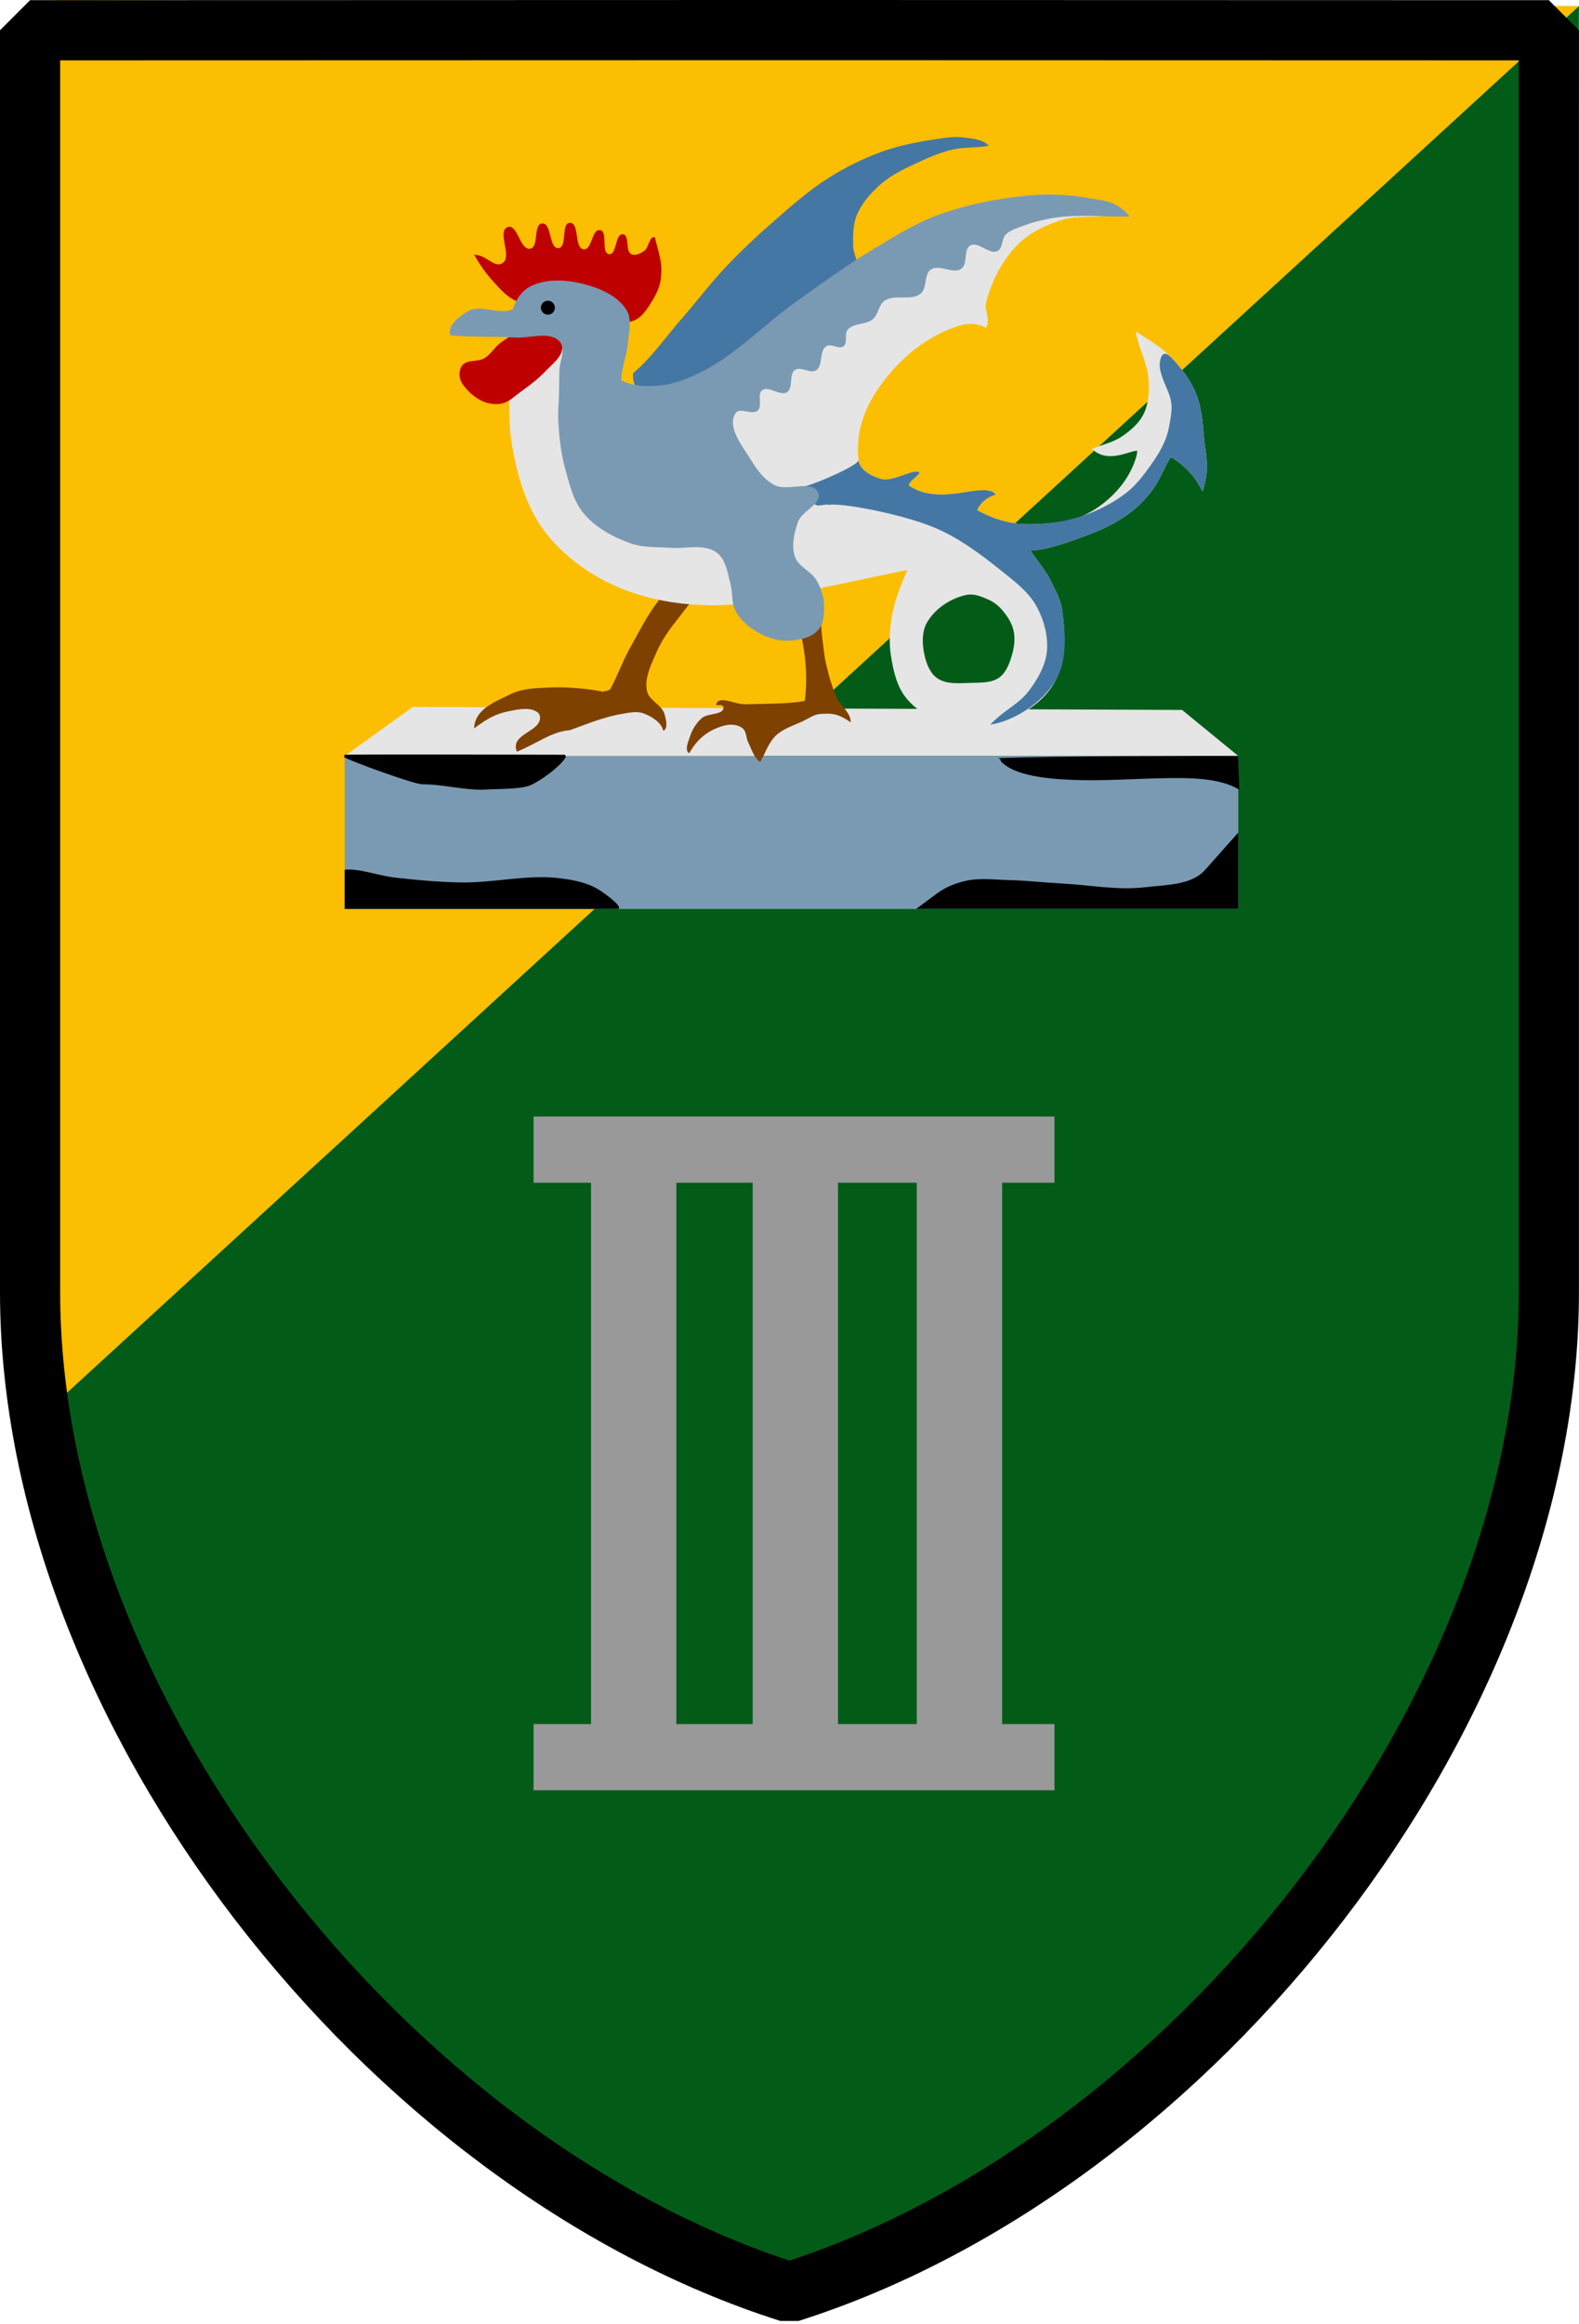
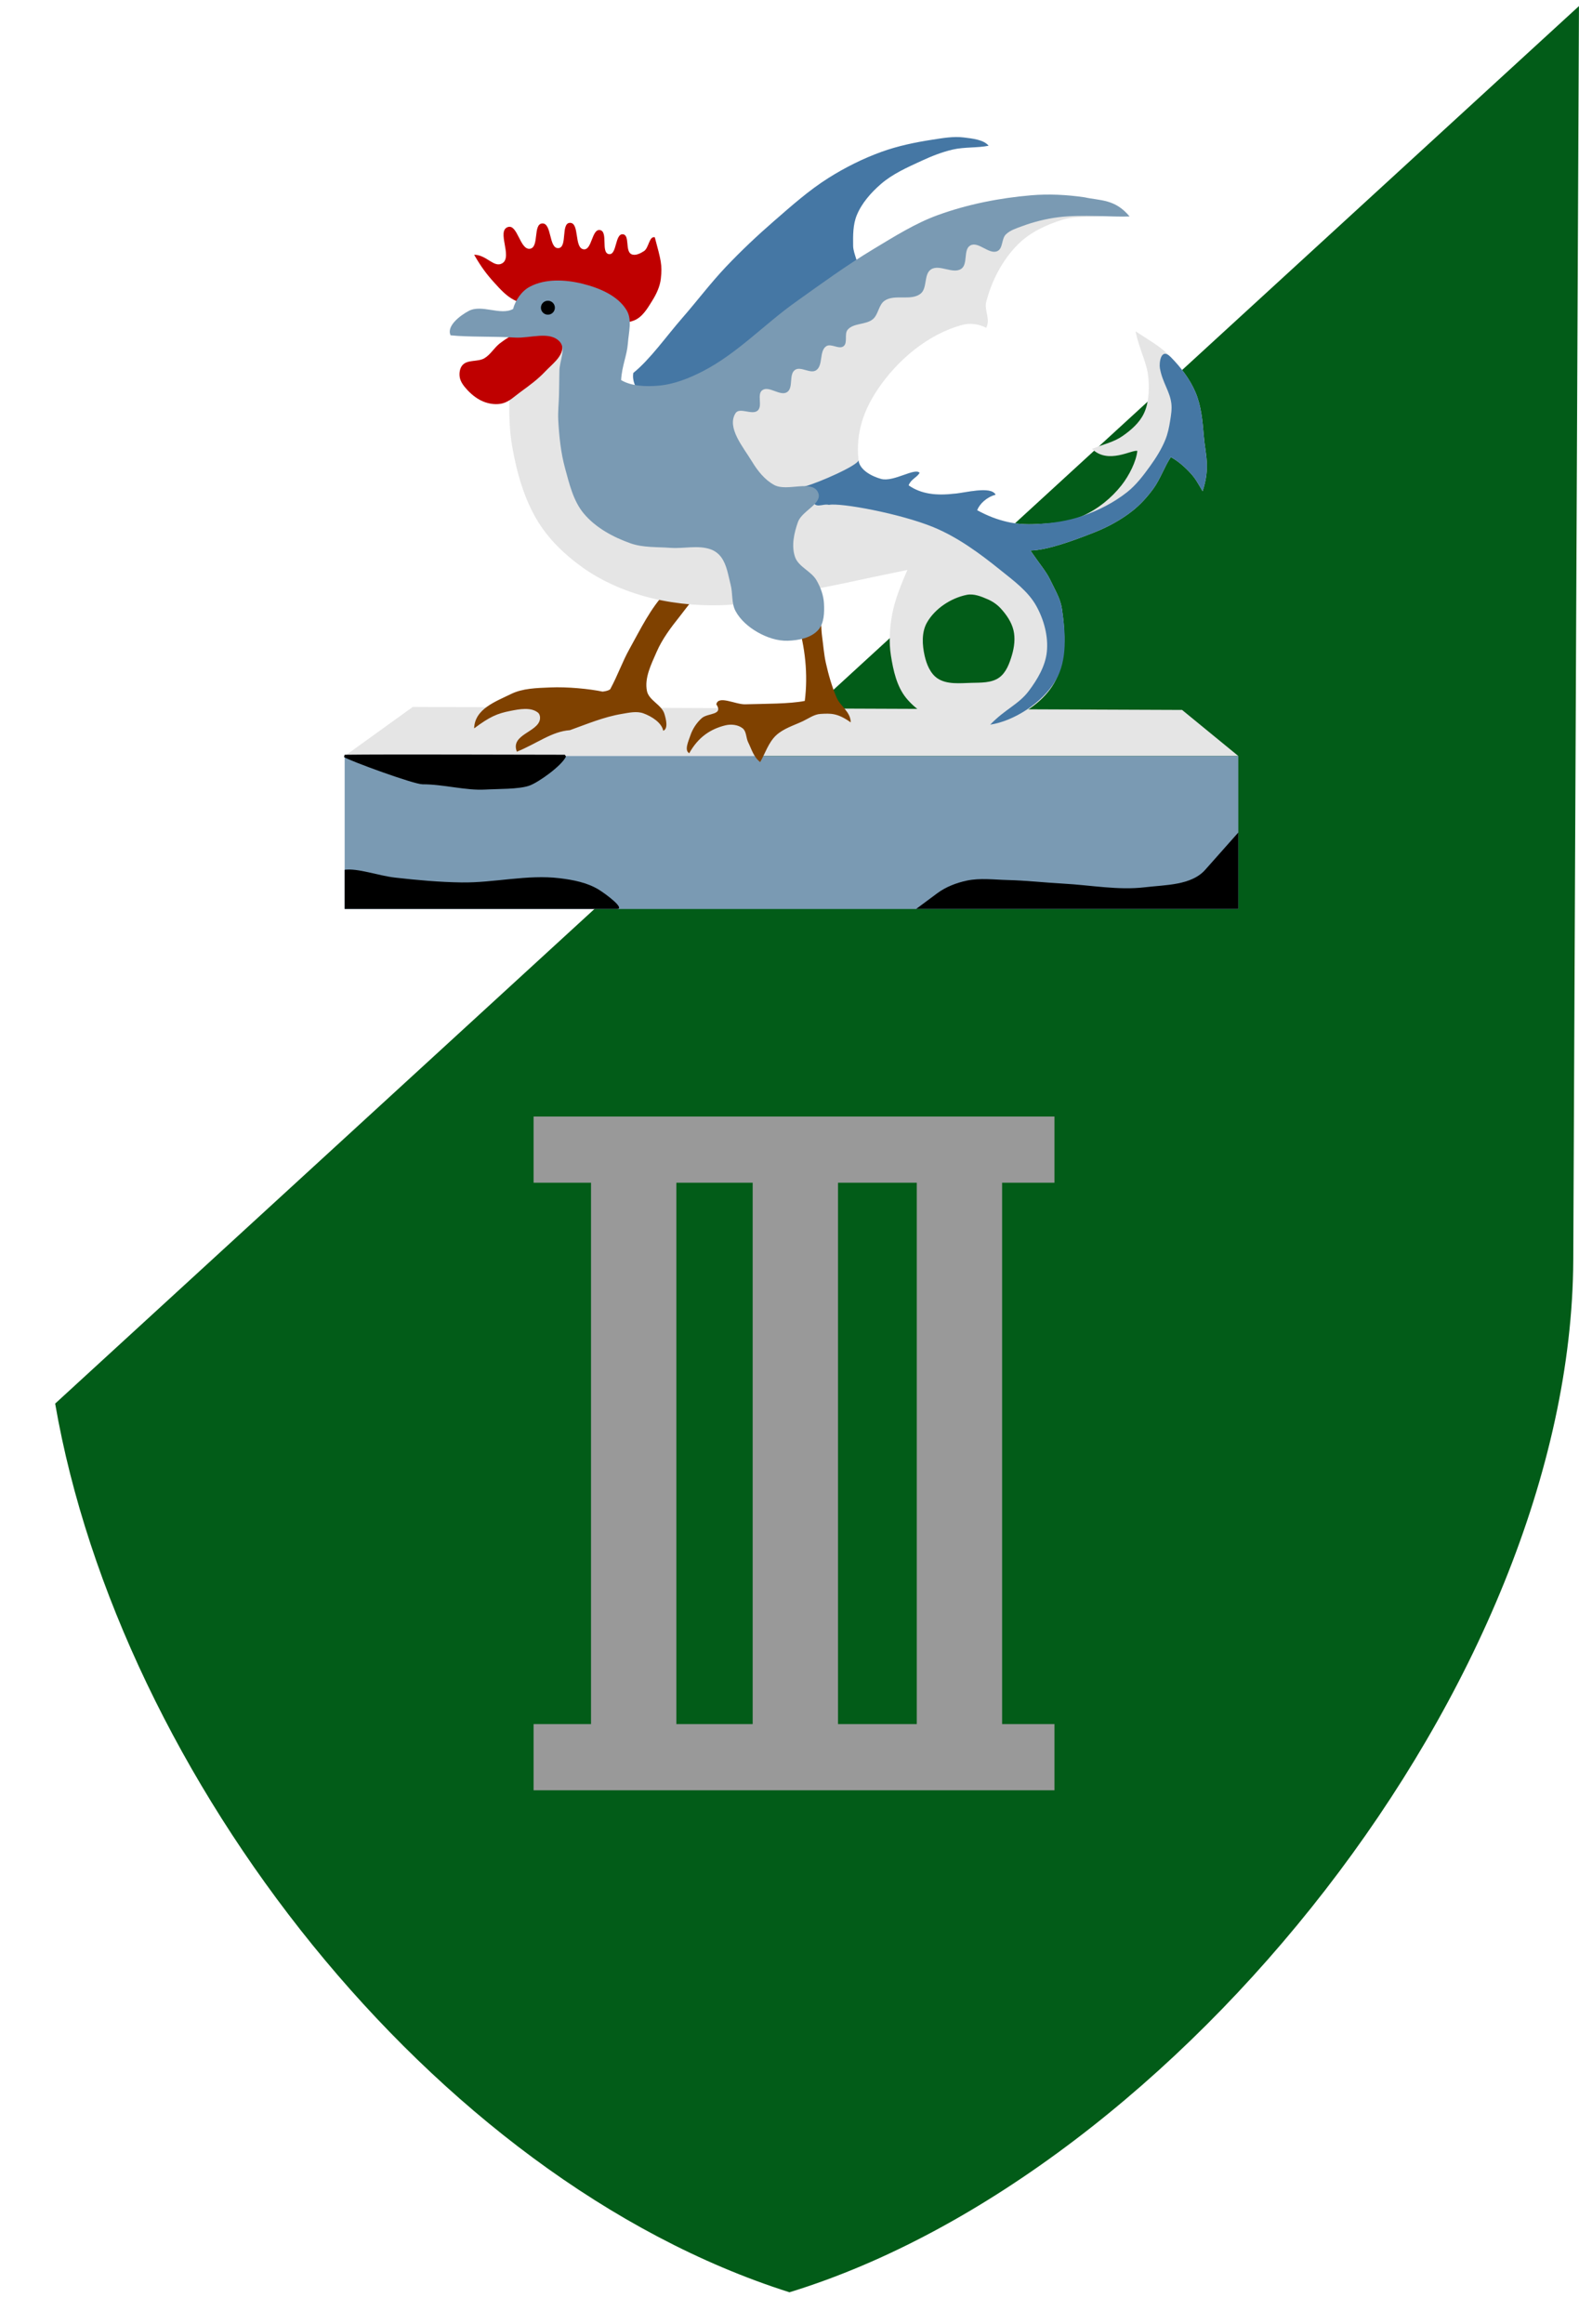
<svg xmlns="http://www.w3.org/2000/svg" stroke-width="0.501" stroke-linejoin="bevel" fill-rule="evenodd" version="1.1" overflow="visible" width="261pt" height="384pt" viewBox="0 0 261 384">
  <defs>
    <marker id="DefaultArrow2" markerUnits="strokeWidth" viewBox="0 0 1 1" markerWidth="1" markerHeight="1" overflow="visible" orient="auto">
      <g transform="scale(0.009)">
        <path d="M -9 54 L -9 -54 L 117 0 z" />
      </g>
    </marker>
    <marker id="DefaultArrow3" markerUnits="strokeWidth" viewBox="0 0 1 1" markerWidth="1" markerHeight="1" overflow="visible" orient="auto">
      <g transform="scale(0.009)">
        <path d="M -27 54 L -9 0 L -27 -54 L 135 0 z" />
      </g>
    </marker>
    <marker id="DefaultArrow4" markerUnits="strokeWidth" viewBox="0 0 1 1" markerWidth="1" markerHeight="1" overflow="visible" orient="auto">
      <g transform="scale(0.009)">
        <path d="M -9,0 L -9,-45 C -9,-51.708 2.808,-56.580 9,-54 L 117,-9 C 120.916,-7.369 126.000,-4.242 126,0 C 126,4.242 120.916,7.369 117,9 L 9,54 C 2.808,56.580 -9,51.708 -9,45 z" />
      </g>
    </marker>
    <marker id="DefaultArrow5" markerUnits="strokeWidth" viewBox="0 0 1 1" markerWidth="1" markerHeight="1" overflow="visible" orient="auto">
      <g transform="scale(0.009)">
-         <path d="M -54, 0 C -54,29.807 -29.807,54 0,54 C 29.807,54 54,29.807 54,0 C 54,-29.807 29.807,-54 0,-54 C -29.807,-54 -54,-29.807 -54,0 z" />
-       </g>
+         </g>
    </marker>
    <marker id="DefaultArrow6" markerUnits="strokeWidth" viewBox="0 0 1 1" markerWidth="1" markerHeight="1" overflow="visible" orient="auto">
      <g transform="scale(0.009)">
        <path d="M -63,0 L 0,63 L 63,0 L 0,-63 z" />
      </g>
    </marker>
    <marker id="DefaultArrow7" markerUnits="strokeWidth" viewBox="0 0 1 1" markerWidth="1" markerHeight="1" overflow="visible" orient="auto">
      <g transform="scale(0.009)">
        <path d="M 18,-54 L 108,-54 L 63,0 L 108,54 L 18, 54 L -36,0 z" />
      </g>
    </marker>
    <marker id="DefaultArrow8" markerUnits="strokeWidth" viewBox="0 0 1 1" markerWidth="1" markerHeight="1" overflow="visible" orient="auto">
      <g transform="scale(0.009)">
        <path d="M -36,0 L 18,-54 L 54,-54 L 18,-18 L 27,-18 L 63,-54 L 99,-54 L 63,-18 L 72,-18 L 108,-54 L 144,-54 L 90,0 L 144,54 L 108,54 L 72,18 L 63,18 L 99,54 L 63,54 L 27,18 L 18,18 L 54,54 L 18,54 z" />
      </g>
    </marker>
    <marker id="DefaultArrow9" markerUnits="strokeWidth" viewBox="0 0 1 1" markerWidth="1" markerHeight="1" overflow="visible" orient="auto">
      <g transform="scale(0.009)">
        <path d="M 0,45 L -45,0 L 0, -45 L 45, 0 z M 0, 63 L-63, 0 L 0, -63 L 63, 0 z" />
      </g>
    </marker>
    <filter id="StainedFilter">
      <feBlend mode="multiply" in2="BackgroundImage" in="SourceGraphic" result="blend" />
      <feComposite in="blend" in2="SourceAlpha" operator="in" result="comp" />
    </filter>
    <filter id="BleachFilter">
      <feBlend mode="screen" in2="BackgroundImage" in="SourceGraphic" result="blend" />
      <feComposite in="blend" in2="SourceAlpha" operator="in" result="comp" />
    </filter>
    <filter id="InvertTransparencyBitmapFilter">
      <feComponentTransfer>
        <feFuncR type="gamma" amplitude="1.055" exponent=".417" offset="-0.055" />
        <feFuncG type="gamma" amplitude="1.055" exponent=".417" offset="-0.055" />
        <feFuncB type="gamma" amplitude="1.055" exponent=".417" offset="-0.055" />
      </feComponentTransfer>
      <feComponentTransfer>
        <feFuncR type="linear" slope="-1" intercept="1" />
        <feFuncG type="linear" slope="-1" intercept="1" />
        <feFuncB type="linear" slope="-1" intercept="1" />
        <feFuncA type="linear" slope="1" intercept="0" />
      </feComponentTransfer>
      <feComponentTransfer>
        <feFuncR type="gamma" amplitude="1" exponent="2.4" offset="0" />
        <feFuncG type="gamma" amplitude="1" exponent="2.4" offset="0" />
        <feFuncB type="gamma" amplitude="1" exponent="2.4" offset="0" />
      </feComponentTransfer>
    </filter>
  </defs>
  <g id="Document" fill="none" stroke="black" font-family="Times New Roman" font-size="16" transform="scale(1 -1)">
    <g id="Spread" transform="translate(0 -384)">
      <g id="Layer 1">
-         <path d="M 7.158,175.537 L 9.159,384.001 L 260.995,383.006 L 260.993,382.996 L 9.117,152.091 C 7.76,159.924 7.083,167.77 7.158,175.537 Z" stroke="none" fill="#fcbe00" stroke-width="0.414" stroke-linejoin="miter" stroke-linecap="round" marker-start="none" marker-end="none" stroke-miterlimit="79.84" />
        <path d="M 9.117,152.091 L 260.993,382.996 L 260.053,175.847 C 259.736,106.108 194.262,24.833 130.495,5.258 C 71.451,23.998 19.765,90.591 9.117,152.091 Z" stroke="none" fill="#025c18" stroke-width="0.414" stroke-linejoin="miter" stroke-linecap="round" marker-start="none" marker-end="none" stroke-miterlimit="79.84" />
        <g id="Group" stroke-linejoin="miter" stroke-linecap="round" stroke-width="0.414" stroke-miterlimit="79.84">
          <path d="M 68.23,267.197 L 56.973,259.091 L 204.686,259.091 L 195.392,266.7 L 68.23,267.197 Z" stroke="none" fill="#e5e5e5" marker-start="none" marker-end="none" />
          <path d="M 56.971,259.091 L 56.971,233.81 L 204.687,233.81 L 204.687,259.091 L 56.971,259.091 Z" stroke="none" fill="#7a9ab3" marker-start="none" marker-end="none" />
-           <path d="M 110.126,286.226 C 107.53,283.529 105.877,280.047 104.054,276.779 C 102.854,274.63 102.169,272.54 100.862,270.115 C 100.526,269.829 99.63,269.723 99.589,269.731 C 97.441,270.178 93.811,270.543 90.914,270.415 C 88.73,270.319 86.404,270.289 84.445,269.322 C 81.963,268.095 78.465,266.884 78.372,263.654 C 80.954,265.58 82.176,266.11 84.344,266.537 C 85.841,266.832 87.721,267.207 88.917,266.262 C 89.219,266.024 89.312,265.536 89.251,265.157 C 88.895,262.994 84.313,262.658 85.434,259.799 C 88.793,261.166 91.22,263.155 94.2,263.356 C 97.013,264.365 99.812,265.548 102.76,266.04 C 103.938,266.237 105.22,266.544 106.344,266.14 C 107.714,265.646 109.386,264.585 109.628,263.256 C 110.489,263.609 110.093,265.15 109.827,266.04 C 109.374,267.558 107.263,268.269 106.94,269.819 C 106.489,271.99 107.651,274.247 108.533,276.282 C 109.466,278.43 110.91,280.342 112.372,282.172 C 113.662,283.786 114.853,285.687 116.695,286.623 C 120.07,288.337 124.551,289.893 127.943,288.214 C 130.29,287.054 131.005,283.862 131.782,281.365 C 133.097,277.154 133.585,272.54 133.027,268.19 C 130.538,267.693 126.456,267.724 123.165,267.631 C 121.582,267.586 118.72,269.182 118.406,267.63 C 118.323,267.214 119.401,267.878 119.583,267.134 C 119.624,265.802 116.996,266.231 115.999,265.344 C 115.141,264.582 114.469,263.549 114.108,262.461 C 113.8,261.539 113.068,260.005 113.927,259.55 C 115.42,262.224 117.447,263.546 119.881,264.151 C 120.828,264.386 122.011,264.27 122.767,263.654 C 123.402,263.137 123.301,262.099 123.663,261.367 C 124.229,260.222 124.556,258.926 125.654,258.085 C 126.432,259.426 127.017,261.291 128.242,262.461 C 129.463,263.629 131.192,264.126 132.721,264.847 C 133.662,265.291 134.569,265.979 135.608,266.04 C 137.337,266.143 138.438,266.199 140.617,264.647 C 140.617,266.387 138.918,267.292 138.295,268.725 C 137.499,270.563 136.95,272.512 136.51,274.466 C 136.189,275.894 136.094,277.366 135.889,278.816 C 135.681,280.286 135.851,281.864 135.266,283.229 C 134.034,286.108 132.217,289.156 129.437,290.601 C 125.87,292.455 121.261,292.391 117.392,291.297 C 114.55,290.493 112.173,288.352 110.126,286.226 Z" stroke="none" fill="#7f4100" marker-start="none" marker-end="none" />
+           <path d="M 110.126,286.226 C 107.53,283.529 105.877,280.047 104.054,276.779 C 102.854,274.63 102.169,272.54 100.862,270.115 C 100.526,269.829 99.63,269.723 99.589,269.731 C 97.441,270.178 93.811,270.543 90.914,270.415 C 88.73,270.319 86.404,270.289 84.445,269.322 C 81.963,268.095 78.465,266.884 78.372,263.654 C 80.954,265.58 82.176,266.11 84.344,266.537 C 85.841,266.832 87.721,267.207 88.917,266.262 C 89.219,266.024 89.312,265.536 89.251,265.157 C 88.895,262.994 84.313,262.658 85.434,259.799 C 88.793,261.166 91.22,263.155 94.2,263.356 C 97.013,264.365 99.812,265.548 102.76,266.04 C 103.938,266.237 105.22,266.544 106.344,266.14 C 107.714,265.646 109.386,264.585 109.628,263.256 C 110.489,263.609 110.093,265.15 109.827,266.04 C 109.374,267.558 107.263,268.269 106.94,269.819 C 106.489,271.99 107.651,274.247 108.533,276.282 C 109.466,278.43 110.91,280.342 112.372,282.172 C 113.662,283.786 114.853,285.687 116.695,286.623 C 120.07,288.337 124.551,289.893 127.943,288.214 C 130.29,287.054 131.005,283.862 131.782,281.365 C 133.097,277.154 133.585,272.54 133.027,268.19 C 130.538,267.693 126.456,267.724 123.165,267.631 C 121.582,267.586 118.72,269.182 118.406,267.63 C 119.624,265.802 116.996,266.231 115.999,265.344 C 115.141,264.582 114.469,263.549 114.108,262.461 C 113.8,261.539 113.068,260.005 113.927,259.55 C 115.42,262.224 117.447,263.546 119.881,264.151 C 120.828,264.386 122.011,264.27 122.767,263.654 C 123.402,263.137 123.301,262.099 123.663,261.367 C 124.229,260.222 124.556,258.926 125.654,258.085 C 126.432,259.426 127.017,261.291 128.242,262.461 C 129.463,263.629 131.192,264.126 132.721,264.847 C 133.662,265.291 134.569,265.979 135.608,266.04 C 137.337,266.143 138.438,266.199 140.617,264.647 C 140.617,266.387 138.918,267.292 138.295,268.725 C 137.499,270.563 136.95,272.512 136.51,274.466 C 136.189,275.894 136.094,277.366 135.889,278.816 C 135.681,280.286 135.851,281.864 135.266,283.229 C 134.034,286.108 132.217,289.156 129.437,290.601 C 125.87,292.455 121.261,292.391 117.392,291.297 C 114.55,290.493 112.173,288.352 110.126,286.226 Z" stroke="none" fill="#7f4100" marker-start="none" marker-end="none" />
          <path d="M 156.794,264.386 C 154.131,265.004 151.521,266.544 149.794,268.659 C 148.227,270.578 147.659,273.205 147.268,275.651 C 146.909,277.888 147.058,280.218 147.462,282.449 C 147.924,285.006 149.073,287.716 149.989,289.829 C 148.475,289.505 146.229,289.055 144.351,288.663 C 141.889,288.151 139.433,287.583 136.964,287.109 C 131.021,285.969 125.124,284.156 119.076,284.002 C 114.769,283.892 110.385,284.366 106.245,285.556 C 102.737,286.564 99.306,288.1 96.331,290.216 C 93.458,292.261 90.792,294.789 88.942,297.79 C 86.644,301.52 85.419,305.904 84.665,310.219 C 83.778,315.304 84.344,320.63 84.445,325.702 C 88.27,328.835 92.104,330.38 95.095,328.287 C 98.294,326.05 93.885,319.646 96.389,316.653 C 99.674,312.727 106.074,311.398 111.122,312.278 C 114.815,312.921 117.249,316.605 120.179,318.94 C 124.463,322.354 128.213,326.429 132.622,329.679 C 136.399,332.463 140.496,334.802 144.567,337.137 C 149.701,340.082 154.835,343.103 160.294,345.39 C 164.695,347.234 169.879,350.085 173.931,349.765 C 178.958,349.367 182.384,351.099 182.26,348.285 C 180.501,348.075 177.767,348.348 175.651,347.703 C 172.962,346.883 170.252,345.612 168.264,343.625 C 165.702,341.063 163.917,337.616 163.015,334.109 C 162.66,332.73 163.755,331.318 163.015,329.835 C 161.814,330.473 160.352,330.667 159.076,330.324 C 153.439,328.807 148.396,324.57 145.129,319.737 C 142.848,316.363 141.407,312.574 141.906,307.951 C 142.076,306.361 144.082,305.294 145.638,304.868 C 147.71,304.301 151.274,306.802 152.009,305.863 C 151.428,304.996 150.615,304.868 150.184,303.811 C 152.301,302.329 154.838,302.091 157.783,302.432 C 159.398,302.535 163.804,303.774 164.569,302.258 C 163.107,301.885 161.913,300.742 161.515,299.698 C 163.257,298.753 164.811,298.156 166.57,297.755 C 168.092,297.407 169.642,297.329 171.181,297.402 C 173.809,297.528 176.553,297.689 178.956,298.761 C 181.442,299.87 183.686,301.676 185.372,303.811 C 186.664,305.448 187.818,307.787 187.992,309.492 C 187.172,309.775 183.165,307.205 180.513,309.832 C 182.618,310.685 184.064,310.927 185.567,311.968 C 186.96,312.932 188.333,314.132 189.066,315.659 C 189.885,317.366 189.962,319.399 189.844,321.29 C 189.673,324.033 188.341,326.048 187.706,329.253 C 190.88,327.191 191.852,326.701 193.537,324.981 C 195.196,323.287 196.7,321.338 197.62,319.154 C 198.568,316.908 198.781,314.396 198.982,311.968 C 199.232,308.935 200.087,306.807 198.786,302.84 C 197.996,304.172 197.627,304.888 196.844,305.753 C 195.888,306.81 194.762,307.801 193.537,308.473 C 192.522,307.006 191.805,304.84 190.622,303.229 C 189.62,301.864 188.459,300.579 187.122,299.538 C 185.247,298.078 183.112,296.917 180.9,296.043 C 177.613,294.746 173.188,293.1 170.324,293.035 C 171.967,290.649 172.926,289.568 173.559,288.262 C 174.578,286.163 175.293,285.056 175.55,283.291 C 176.116,279.411 176.275,275.062 174.485,271.572 C 173.039,268.752 170.208,266.584 167.289,265.343 C 164.056,263.969 160.214,263.591 156.794,264.386 Z M 160.553,271.174 C 162.114,271.216 163.887,271.138 165.156,272.045 C 166.32,272.875 166.867,274.404 167.272,275.773 C 167.66,277.086 167.839,278.544 167.521,279.875 C 167.197,281.229 166.348,282.455 165.406,283.48 C 164.823,284.114 164.08,284.626 163.29,284.971 C 162.203,285.447 160.969,285.951 159.806,285.717 C 157.18,285.188 154.53,283.448 153.212,281.118 C 152.313,279.529 152.434,277.431 152.838,275.649 C 153.155,274.257 153.769,272.719 154.954,271.92 C 156.513,270.868 158.672,271.125 160.553,271.174 Z" stroke="none" fill="#e5e5e5" marker-start="none" marker-end="none" />
          <path d="M 137.025,300.582 C 138.903,300.974 148.818,299.141 154.249,296.913 C 158.32,295.244 161.945,292.563 165.371,289.805 C 167.557,288.045 169.966,286.297 171.32,283.838 C 172.565,281.575 173.304,278.849 173.035,276.282 C 172.789,273.94 171.486,271.753 170.076,269.867 C 168.378,267.598 166.194,266.884 163.675,264.269 C 167.537,264.845 172.274,267.832 174.485,271.572 C 176.481,274.948 176.116,279.411 175.55,283.291 C 175.293,285.056 174.578,286.163 173.559,288.262 C 172.926,289.568 171.967,290.649 170.324,293.035 C 173.188,293.1 177.613,294.746 180.9,296.043 C 183.112,296.917 185.247,298.078 187.122,299.538 C 188.459,300.579 189.62,301.864 190.622,303.229 C 191.805,304.84 192.522,307.006 193.537,308.473 C 194.762,307.801 195.888,306.81 196.844,305.753 C 197.627,304.888 197.996,304.172 198.786,302.84 C 200.087,306.807 199.232,308.935 198.982,311.968 C 198.781,314.396 198.568,316.908 197.62,319.154 C 196.7,321.338 195.196,323.287 193.537,324.981 C 191.852,326.701 191.581,323.985 191.725,323.164 C 192.149,320.771 193.368,319.369 193.616,317.347 C 193.735,316.391 193.568,315.415 193.417,314.464 C 193.248,313.401 193.028,312.327 192.621,311.331 C 191.986,309.772 191.069,308.324 190.083,306.956 C 188.97,305.413 187.793,303.859 186.301,302.681 C 184.123,300.962 181.579,299.664 178.956,298.761 C 176.469,297.906 173.809,297.528 171.181,297.402 C 169.642,297.329 168.092,297.407 166.57,297.755 C 164.811,298.156 163.257,298.753 161.515,299.698 C 161.913,300.742 163.107,301.885 164.569,302.258 C 163.804,303.774 159.398,302.535 157.783,302.432 C 154.838,302.091 152.301,302.329 150.184,303.811 C 150.615,304.868 151.428,304.996 152.009,305.863 C 151.274,306.802 147.71,304.301 145.638,304.868 C 144.082,305.294 142.076,306.361 141.906,307.951 C 141.798,307.087 135.256,304.225 133.166,303.678 C 131.666,303.285 133.978,302.881 134.226,301.638 C 134.616,299.691 135.905,300.863 137.025,300.582 Z" stroke="none" fill="#4577a4" marker-start="none" marker-end="none" />
          <path d="M 104.686,322.384 C 107.457,324.619 110.111,328.405 112.773,331.457 C 115.209,334.248 117.443,337.221 119.99,339.909 C 122.511,342.569 125.186,345.088 127.953,347.491 C 130.826,349.987 133.693,352.544 136.912,354.576 C 139.686,356.328 142.659,357.814 145.746,358.926 C 148.432,359.894 151.259,360.481 154.083,360.915 C 155.808,361.18 157.576,361.505 159.308,361.288 C 160.739,361.109 162.602,360.925 163.415,359.921 C 161.582,359.546 159.418,359.735 157.48,359.289 C 155.707,358.881 153.993,358.197 152.341,357.435 C 149.99,356.349 147.546,355.279 145.594,353.58 C 143.956,352.155 142.432,350.431 141.612,348.421 C 140.975,346.858 140.998,345.077 141.018,343.389 C 141.035,341.926 142.181,340.4 141.64,339.039 C 138.782,331.862 129.995,328.772 123.474,324.621 C 119.485,322.082 115.454,319.013 110.782,318.282 C 109.167,318.03 107.197,317.995 105.93,319.028 C 105.006,319.782 104.466,321.212 104.686,322.384 Z" stroke="none" fill="#4577a4" marker-start="none" marker-end="none" />
          <path d="M 76.481,323.713 C 77.34,324.616 78.988,324.175 80.065,324.807 C 81.095,325.412 81.697,326.573 82.653,327.292 C 83.602,328.007 84.617,328.688 85.739,329.082 C 86.562,329.372 87.456,329.51 88.327,329.48 C 89.516,329.439 90.863,329.404 91.81,328.685 C 92.456,328.194 93.019,327.352 92.966,326.545 C 92.858,324.934 91.223,323.797 90.119,322.619 C 88.91,321.331 87.466,320.276 86.037,319.238 C 85.085,318.547 84.192,317.637 83.051,317.349 C 82.117,317.114 81.073,317.231 80.164,317.548 C 79.061,317.932 78.074,318.683 77.278,319.537 C 76.7,320.155 76.105,320.887 75.984,321.724 C 75.886,322.4 76.012,323.219 76.481,323.713 Z" stroke="none" fill="#bf0000" marker-start="none" marker-end="none" />
          <path d="M 78.372,341.91 C 79.543,339.869 80.461,338.656 81.757,337.236 C 82.706,336.195 83.69,335.098 84.942,334.452 C 88.73,332.496 93.164,332.08 97.384,331.469 C 99.85,331.111 102.546,330.126 104.85,331.071 C 106.218,331.631 107.058,333.096 107.836,334.352 C 108.51,335.44 109.085,336.661 109.23,337.932 C 109.49,340.227 109.257,340.963 108.235,344.793 C 107.299,345.042 107.258,343.028 106.443,342.506 C 105.841,342.12 104.991,341.687 104.353,342.009 C 103.292,342.544 104.141,345.168 102.959,345.29 C 101.632,345.428 101.993,341.843 100.67,342.009 C 99.264,342.185 100.572,345.746 99.176,345.986 C 97.808,346.222 97.869,342.654 96.489,342.804 C 94.852,342.983 95.846,347.226 94.2,347.18 C 92.671,347.136 93.832,343.123 92.308,343.003 C 90.685,342.876 91.245,347.191 89.621,347.08 C 88.081,346.974 89.148,343.176 87.63,342.904 C 85.944,342.602 85.569,347.029 83.947,346.484 C 82.04,345.842 84.75,341.595 83.051,340.517 C 81.679,339.646 80.439,341.908 78.372,341.91 Z" stroke="none" fill="#bf0000" marker-start="none" marker-end="none" />
          <path d="M 74.484,328.597 C 73.758,330.102 75.999,331.84 77.475,332.624 C 79.637,333.771 82.711,331.813 84.811,332.947 C 85.184,334.376 86.204,335.892 87.549,336.613 C 90.129,337.998 93.479,337.818 96.321,337.11 C 99.074,336.426 102.166,335.143 103.6,332.698 C 104.512,331.142 103.918,329.089 103.787,327.291 C 103.636,325.233 102.805,323.608 102.667,321.2 C 104.342,320.196 106.715,320.103 108.764,320.269 C 111.37,320.48 113.907,321.49 116.229,322.692 C 121.86,325.604 126.31,330.387 131.47,334.066 C 135.697,337.079 139.9,340.153 144.35,342.828 C 147.813,344.909 151.277,347.11 155.078,348.484 C 159.99,350.259 165.208,351.283 170.412,351.73 C 173.349,351.982 176.335,351.828 179.249,351.404 C 181.888,350.817 184.29,351.155 186.715,348.235 C 183.916,348.111 178.845,348.605 174.958,348.111 C 172.903,347.851 170.863,347.344 168.922,346.619 C 167.985,346.27 166.951,345.961 166.249,345.252 C 165.532,344.53 165.797,342.962 164.879,342.518 C 163.508,341.855 161.739,344.177 160.4,343.449 C 159.189,342.791 160.033,340.388 158.907,339.596 C 157.533,338.631 155.256,340.416 153.867,339.472 C 152.677,338.663 153.305,336.402 152.188,335.494 C 150.615,334.215 147.888,335.459 146.216,334.314 C 145.225,333.636 145.203,332.042 144.287,331.268 C 143.136,330.299 141.099,330.668 140.119,329.528 C 139.506,328.817 140.173,327.37 139.433,326.794 C 138.683,326.209 137.366,327.319 136.572,326.794 C 135.372,325.998 136.099,323.6 134.893,322.816 C 133.921,322.185 132.363,323.539 131.409,322.879 C 130.343,322.142 131.19,319.918 130.102,319.212 C 128.952,318.466 127.097,320.339 125.996,319.523 C 125.075,318.842 126.098,316.935 125.249,316.167 C 124.337,315.342 122.235,316.772 121.58,315.731 C 120.075,313.343 122.854,310.13 124.317,307.715 C 125.235,306.201 126.424,304.699 127.986,303.862 C 130.15,302.704 134.294,304.848 135.24,302.586 C 135.991,300.786 132.567,299.606 131.906,297.772 C 131.252,295.952 130.785,293.821 131.409,291.991 C 131.972,290.341 134.075,289.645 134.955,288.138 C 135.634,286.973 136.131,285.632 136.199,284.285 C 136.273,282.805 136.243,281.05 135.266,279.935 C 134.092,278.594 132.008,278.193 130.227,278.133 C 128.483,278.075 126.701,278.693 125.187,279.562 C 123.74,280.394 122.37,281.572 121.58,283.042 C 120.881,284.34 121.145,285.967 120.77,287.392 C 120.365,288.939 120.156,290.637 119.215,291.93 C 118.789,292.515 118.157,292.994 117.473,293.234 C 115.381,293.973 113.029,293.317 110.816,293.483 C 108.611,293.647 106.307,293.493 104.221,294.229 C 101.348,295.243 98.464,296.806 96.507,299.139 C 94.763,301.217 94.11,304.043 93.396,306.658 C 92.696,309.22 92.424,311.898 92.277,314.552 C 92.199,315.959 92.37,317.369 92.401,318.778 C 92.431,320.102 92.446,321.429 92.464,322.755 C 92.486,324.349 93.592,326.354 92.525,327.539 C 90.868,329.379 87.595,328.066 85.123,328.224 C 81.583,328.449 77.47,328.285 74.484,328.597 Z" stroke="none" fill="#7a9ab3" marker-start="none" marker-end="none" />
          <path d="M 89.652,333.867 C 90.042,334.369 90.77,334.46 91.273,334.071 C 91.776,333.681 91.867,332.954 91.477,332.452 C 91.087,331.949 90.359,331.858 89.856,332.248 C 89.353,332.637 89.262,333.365 89.652,333.867 Z" stroke="none" fill="#000000" marker-start="none" marker-end="none" />
          <path d="M 56.972,240.288 L 56.972,233.823 L 101.963,233.823 C 103.419,233.823 100.216,236.244 98.977,237.005 C 97.065,238.18 94.736,238.624 92.507,238.894 C 87.133,239.544 81.694,238.119 76.282,238.198 C 72.624,238.251 68.967,238.581 65.332,238.994 C 62.531,239.31 59.161,240.585 56.972,240.288 Z" stroke="none" fill="#000000" marker-start="none" marker-end="none" />
          <path d="M 151.435,233.823 L 204.687,233.823 L 204.687,246.451 L 199.214,240.286 C 196.923,237.704 192.689,237.812 189.26,237.403 C 184.809,236.873 180.298,237.756 175.823,237.999 C 172.734,238.167 169.656,238.52 166.565,238.596 C 164.311,238.651 162.003,238.966 159.796,238.497 C 158.068,238.129 156.337,237.461 154.919,236.409 L 151.435,233.823 Z" stroke="none" fill="#000000" marker-start="none" marker-end="none" />
-           <path d="M 204.848,253.525 C 204.815,254.658 204.687,257.378 204.687,259.091 C 197.26,259.091 174.614,259.091 164.907,258.745 C 165.273,258.679 165.439,258.513 165.406,258.248 C 169.193,253.989 184.011,255.212 190.788,255.389 C 196.859,255.548 201.489,255.513 204.848,253.525 Z" stroke="none" fill="#000000" marker-start="none" marker-end="none" />
          <path d="M 56.972,259.091 C 58.081,258.405 68.475,254.618 69.847,254.622 C 73.301,254.63 76.999,253.571 80.174,253.752 C 82.316,253.873 85.679,253.787 87.391,254.373 C 88.884,254.885 92.703,257.633 93.365,259.091 C 85.402,259.091 64.439,259.189 56.972,259.091 Z" fill="#000000" marker-start="none" marker-end="none" />
        </g>
        <path d="M 88.198,88.2 L 88.198,99.136 L 97.691,99.136 L 97.691,188.585 L 88.198,188.585 L 88.198,199.521 L 174.298,199.521 L 174.298,188.585 L 165.643,188.585 L 165.643,99.136 L 174.298,99.136 L 174.298,88.2 L 88.198,88.2 Z M 124.412,99.136 L 124.412,188.585 L 111.798,188.585 L 111.798,99.136 L 124.412,99.136 Z M 151.536,99.136 L 151.536,188.585 L 138.517,188.585 L 138.517,99.136 L 151.536,99.136 Z" stroke="none" fill="#999999" stroke-width="0.414" stroke-linejoin="miter" stroke-linecap="round" marker-start="none" marker-end="none" stroke-miterlimit="79.84" />
-         <path d="M 4.972,170.499 L 4.972,378.997 L 130.495,379.029 L 256.018,378.997 L 256.018,170.499 C 256.018,101.357 197.062,26.388 130.495,5.258 C 63.928,26.388 4.972,101.357 4.972,170.499 Z" stroke="#000000" stroke-linejoin="miter" stroke-linecap="round" stroke-width="9.944" marker-start="none" marker-end="none" stroke-miterlimit="79.84" />
      </g>
    </g>
  </g>
</svg>